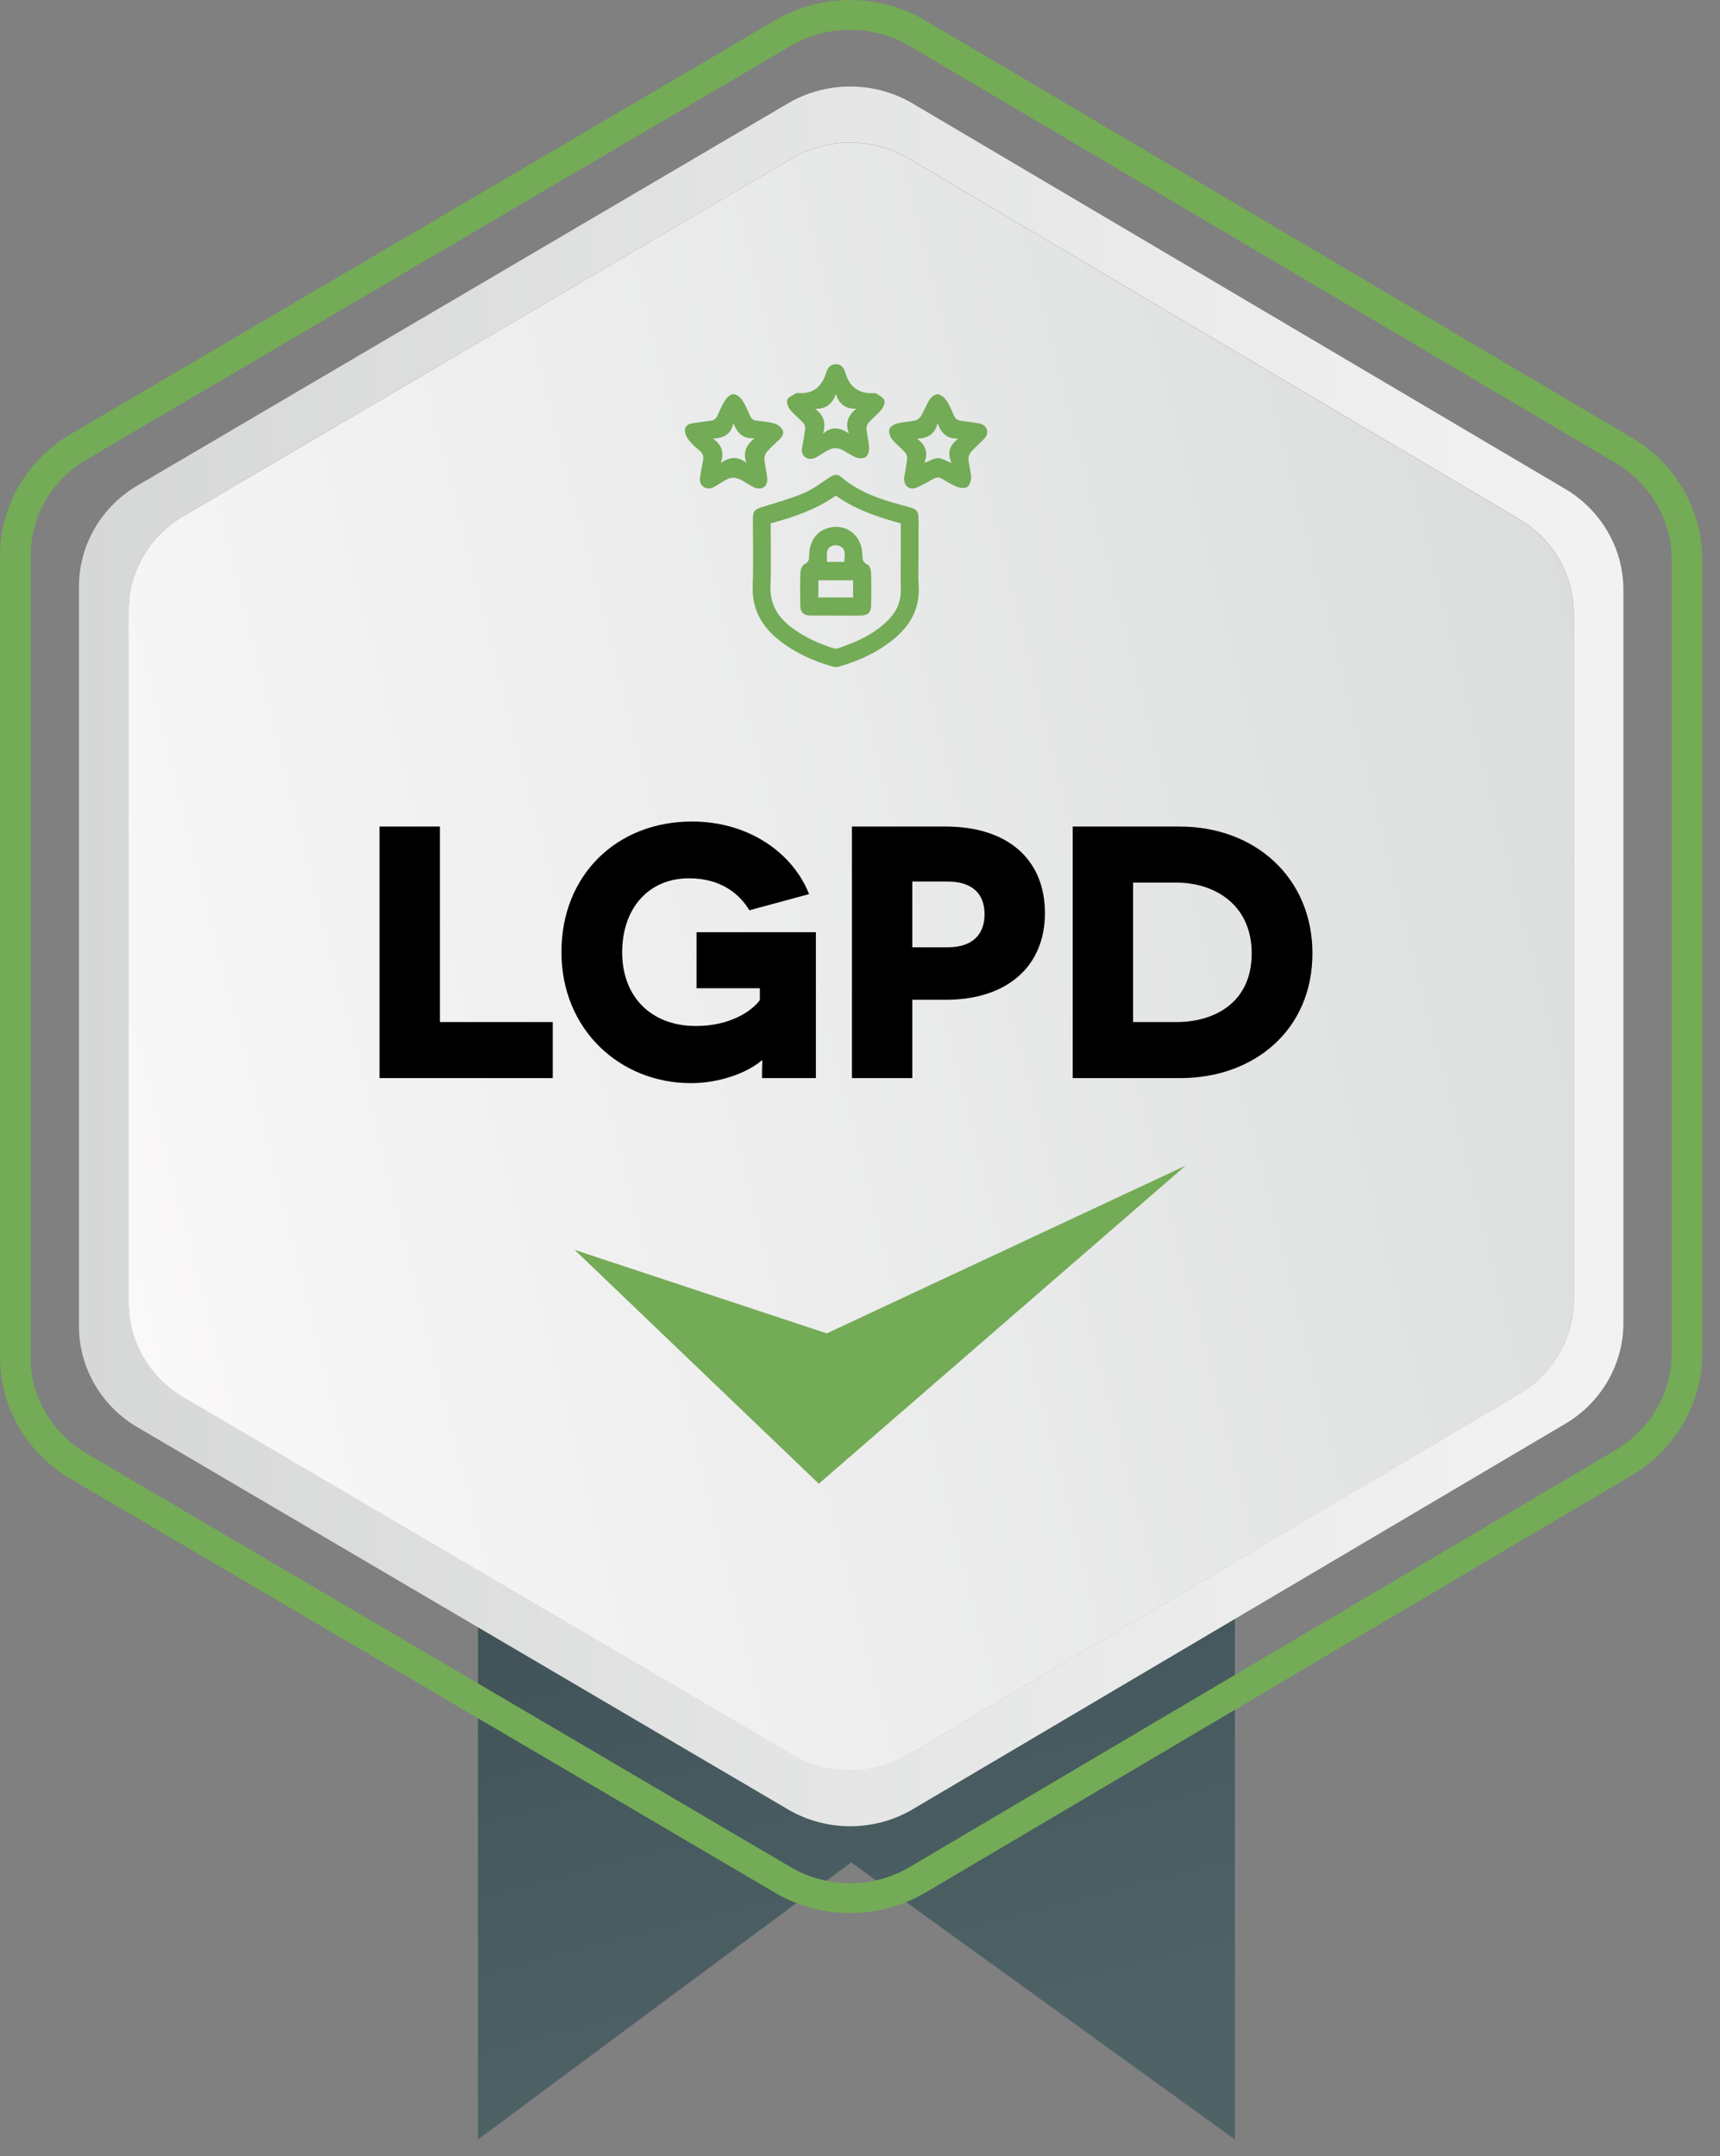
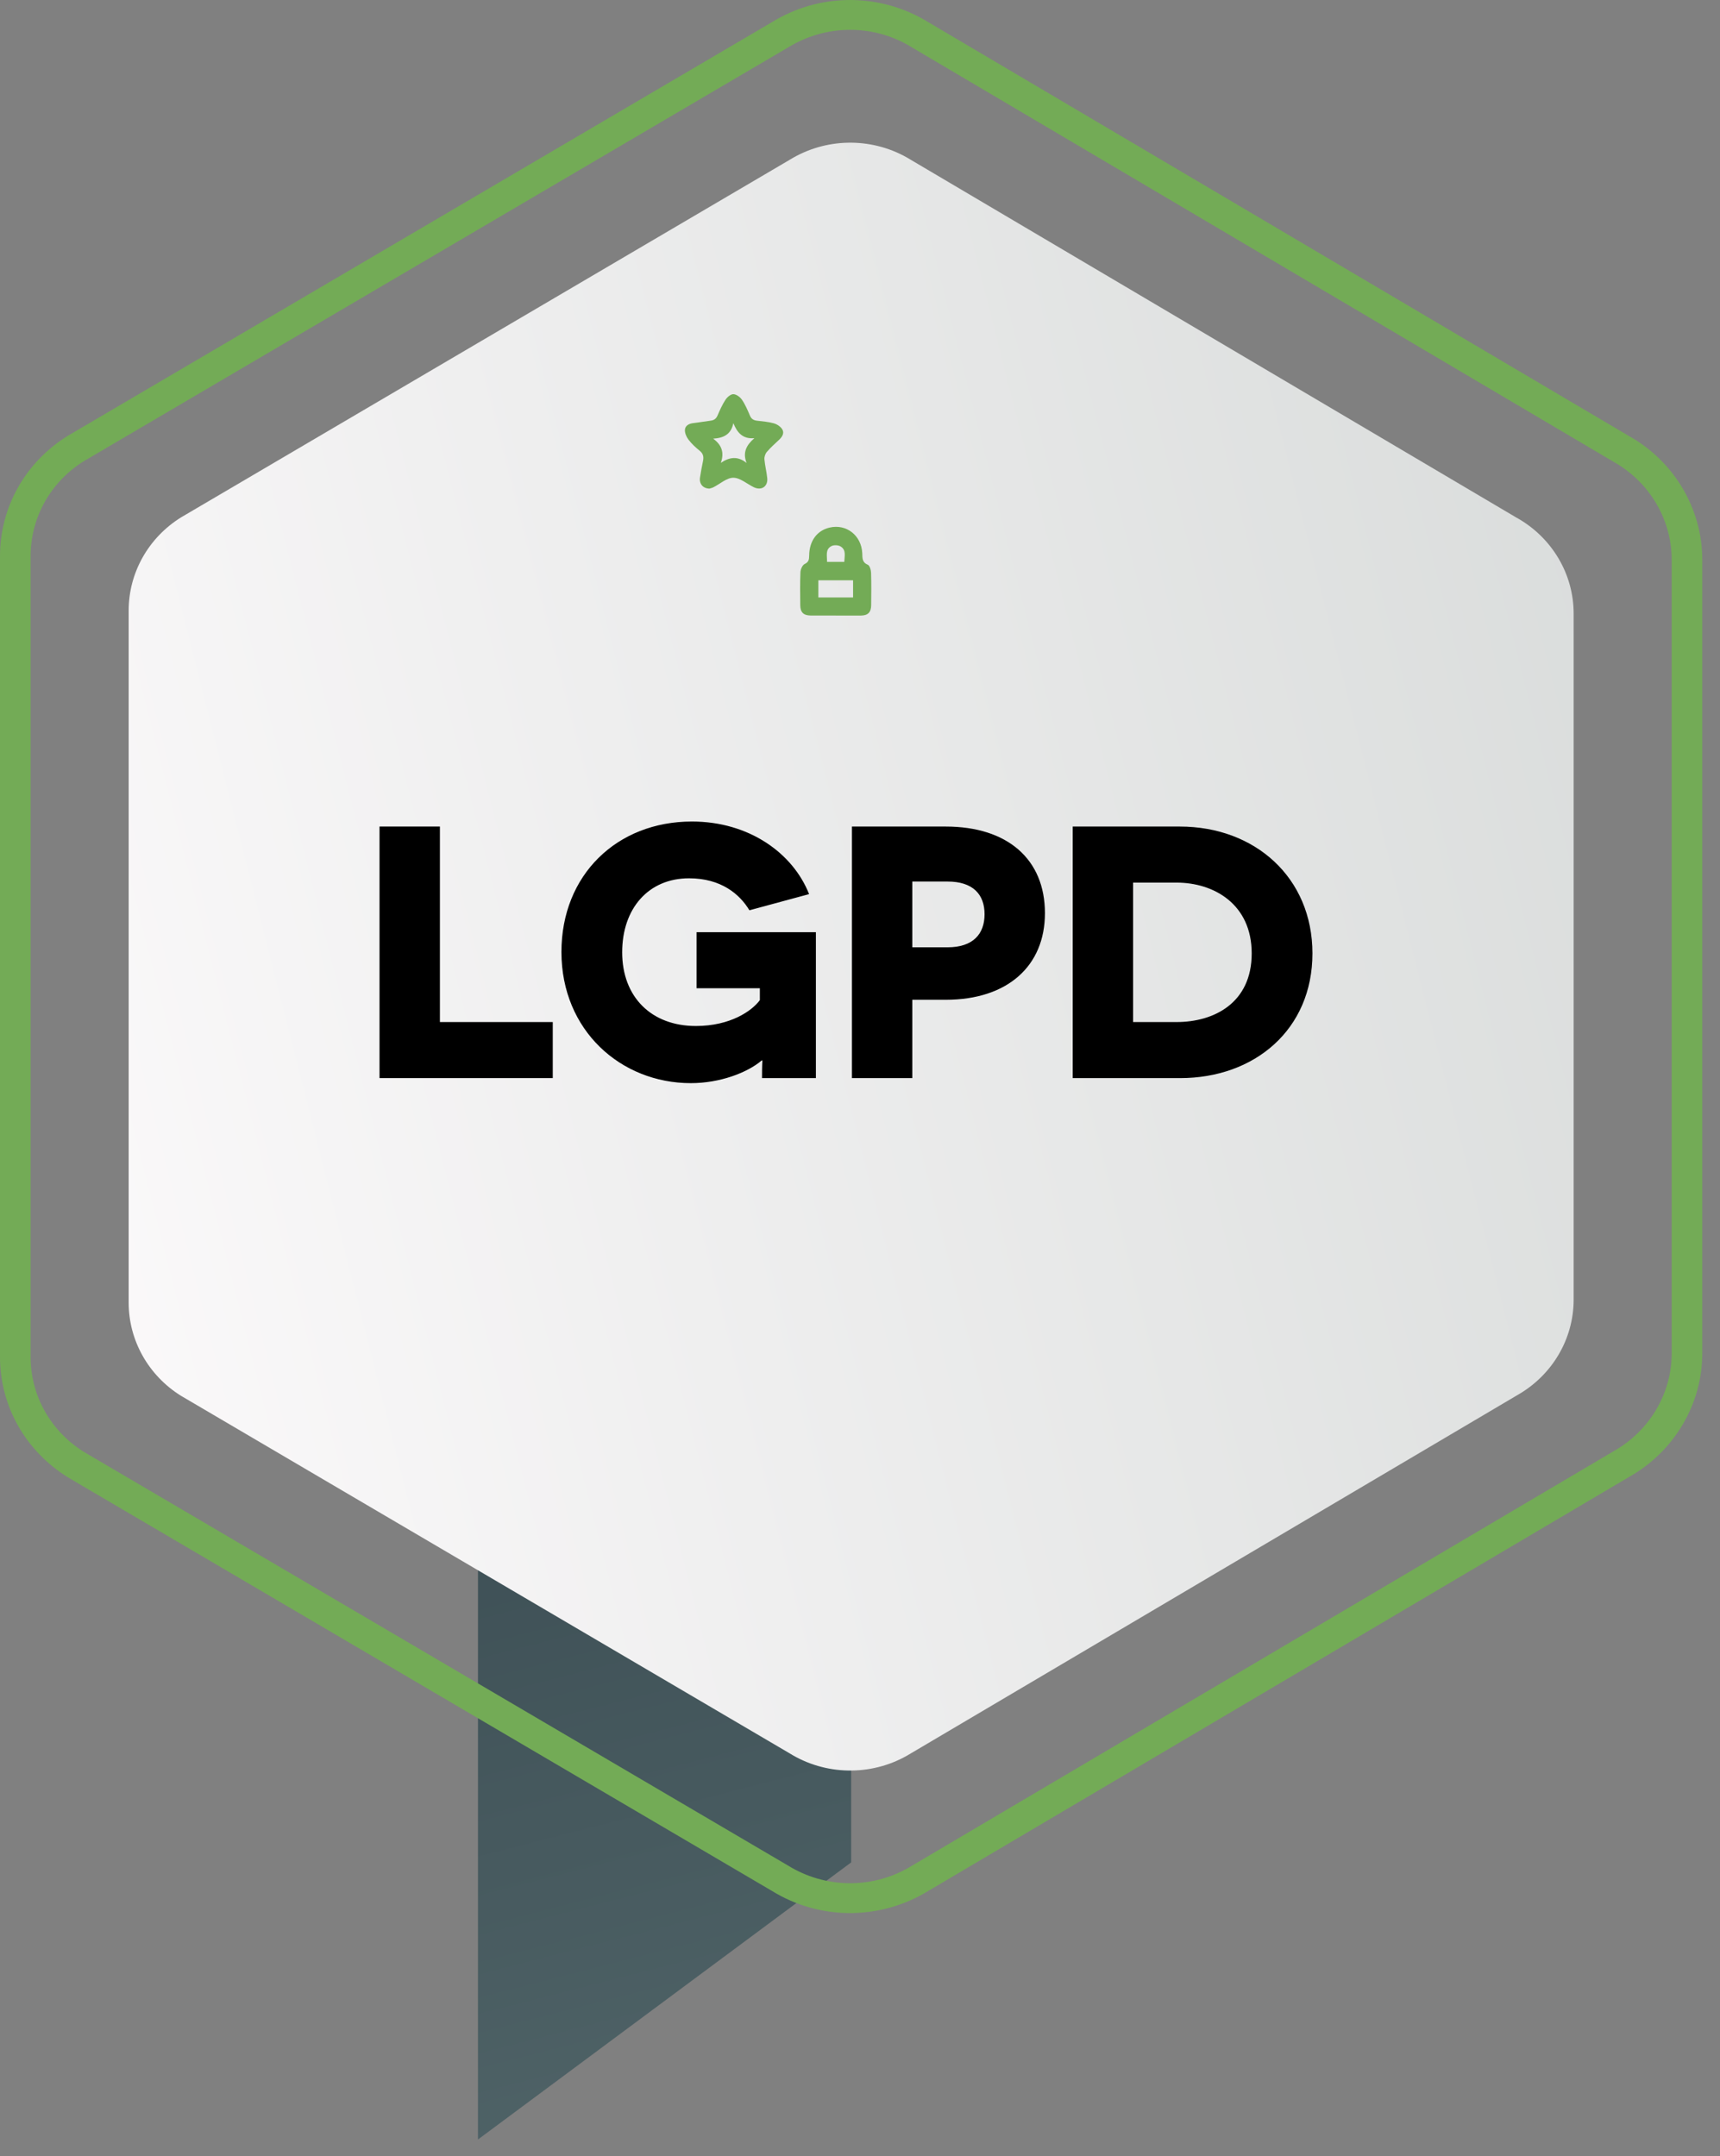
<svg xmlns="http://www.w3.org/2000/svg" width="67" height="84" viewBox="0 0 67 84" fill="none">
  <rect x="0" y="0" width="67" height="84" fill="#808080" stroke="none" />
-   <path d="M18.619 40.48V83.348L33.156 72.553L48.103 83.348V40.48H18.619Z" fill="url(#paint0_linear_5109_2386)" />
+   <path d="M18.619 40.48V83.348L33.156 72.553V40.48H18.619Z" fill="url(#paint0_linear_5109_2386)" />
  <path d="M33.112 74.527C32.053 74.527 30.996 74.238 30.066 73.662L2.659 57.561C0.989 56.529 0 54.773 0 52.86V21.669C0 19.755 0.989 17.999 2.647 16.974L30.07 0.863C31.864 -0.245 34.122 -0.288 35.961 0.746L63.471 16.996C65.218 17.979 66.31 19.825 66.31 21.804V52.722C66.31 54.701 65.218 56.547 63.461 57.536L35.974 73.775C35.083 74.277 34.095 74.527 33.112 74.527ZM33.118 1.162C32.28 1.162 31.442 1.392 30.703 1.847L30.691 1.853L3.273 17.962C1.975 18.767 1.192 20.153 1.192 21.669V52.86C1.192 54.373 1.975 55.762 3.286 56.572L30.691 72.673C32.123 73.559 33.909 73.594 35.365 72.776L62.852 56.537C64.253 55.749 65.118 54.289 65.118 52.724V21.804C65.118 20.239 64.253 18.779 62.865 17.997L35.355 1.747C34.663 1.357 33.89 1.162 33.118 1.162Z" fill="#73AB56" />
-   <path d="M60.879 18.994L35.475 3.987C33.958 3.131 32.077 3.17 30.596 4.085L5.266 18.968C3.902 19.811 3.076 21.277 3.076 22.851V51.666C3.076 53.241 3.902 54.706 5.266 55.549L30.596 70.431C32.077 71.346 33.955 71.385 35.475 70.53L60.879 55.522C62.338 54.702 63.237 53.182 63.237 51.539V22.978C63.237 21.335 62.338 19.817 60.879 18.994ZM61.301 50.622C61.301 52.16 60.459 53.58 59.095 54.349L35.326 68.391C33.904 69.191 32.147 69.154 30.762 68.298L7.062 54.373C5.786 53.584 5.014 52.214 5.014 50.739V23.78C5.014 22.307 5.786 20.935 7.062 20.145L30.762 6.222C32.147 5.365 33.906 5.33 35.326 6.13L59.095 20.172C60.459 20.941 61.301 22.36 61.301 23.899V50.624V50.622Z" fill="url(#paint1_linear_5109_2386)" />
  <path d="M59.093 20.178L35.324 6.134C33.902 5.334 32.145 5.371 30.76 6.226L7.06 20.151C5.784 20.941 5.012 22.311 5.012 23.786V50.747C5.012 52.22 5.784 53.592 7.06 54.382L30.76 68.306C32.145 69.164 33.904 69.199 35.324 68.399L59.093 54.357C60.457 53.588 61.299 52.169 61.299 50.63V23.903C61.299 22.364 60.457 20.945 59.093 20.176V20.178Z" fill="url(#paint2_linear_5109_2386)" />
  <path d="M14.784 42V32.2H17.136V39.816H21.532V42H14.784ZM31.782 42H29.683C29.683 41.44 29.697 41.384 29.697 41.314H29.669C29.108 41.79 28.044 42.196 26.91 42.196C24.18 42.196 21.87 40.138 21.87 37.086C21.87 34.09 24.026 32.004 26.953 32.004C29.178 32.004 30.887 33.236 31.517 34.832L29.192 35.462C28.814 34.832 28.087 34.216 26.84 34.216C25.259 34.216 24.236 35.392 24.236 37.1C24.236 38.836 25.37 39.97 27.107 39.97C28.451 39.97 29.291 39.382 29.599 38.962V38.5H27.134V36.316H31.782V42ZM33.186 32.2H36.84C39.248 32.2 40.704 33.474 40.704 35.574C40.704 37.632 39.248 38.948 36.84 38.948H35.538V42H33.186V32.2ZM35.538 36.904H36.91C37.904 36.904 38.352 36.386 38.352 35.616C38.352 34.846 37.904 34.342 36.91 34.342H35.538V36.904ZM41.786 32.2H45.958C48.884 32.2 51.124 34.188 51.124 37.142C51.124 40.11 48.87 42 45.972 42H41.786V32.2ZM44.138 39.816H45.832C47.288 39.816 48.758 39.074 48.758 37.142C48.758 35.224 47.288 34.384 45.832 34.384H44.138V39.816Z" fill="black" />
-   <path d="M35.781 21.682C35.781 22.066 35.762 22.451 35.785 22.835C35.834 23.731 35.439 24.402 34.763 24.939C34.148 25.429 33.444 25.747 32.694 25.965C32.61 25.989 32.508 25.991 32.426 25.967C31.676 25.749 30.971 25.433 30.355 24.945C29.671 24.404 29.288 23.727 29.32 22.823C29.353 21.955 29.326 21.085 29.328 20.218C29.328 19.914 29.4 19.842 29.693 19.752C30.234 19.584 30.783 19.43 31.303 19.213C31.657 19.063 31.977 18.823 32.299 18.605C32.458 18.497 32.618 18.45 32.762 18.575C33.427 19.161 34.242 19.434 35.072 19.662C35.828 19.867 35.785 19.805 35.781 20.599C35.781 20.96 35.781 21.321 35.781 21.682ZM30.021 20.39C30.021 21.214 30.043 22.023 30.013 22.827C29.986 23.51 30.275 24.008 30.787 24.41C31.283 24.798 31.848 25.052 32.44 25.249C32.501 25.269 32.579 25.276 32.641 25.255C33.36 25.017 34.042 24.712 34.589 24.166C34.925 23.832 35.103 23.434 35.091 22.948C35.078 22.463 35.089 21.98 35.089 21.495C35.089 21.128 35.089 20.761 35.089 20.39C34.183 20.138 33.313 19.852 32.555 19.307C31.789 19.855 30.924 20.14 30.021 20.39Z" fill="#73AB56" />
-   <path d="M31.235 17.51C31.282 17.227 31.334 16.965 31.364 16.698C31.373 16.628 31.342 16.532 31.295 16.481C31.129 16.3 30.93 16.148 30.776 15.958C30.697 15.859 30.633 15.681 30.668 15.576C30.703 15.472 30.871 15.408 30.985 15.334C31.014 15.314 31.061 15.309 31.098 15.312C31.696 15.357 32.022 15.047 32.188 14.504C32.241 14.329 32.352 14.184 32.565 14.188C32.766 14.192 32.872 14.331 32.921 14.499C33.083 15.061 33.435 15.348 34.031 15.316C34.068 15.314 34.115 15.316 34.144 15.336C34.255 15.416 34.412 15.486 34.449 15.595C34.484 15.693 34.414 15.861 34.337 15.956C34.187 16.14 33.995 16.286 33.835 16.464C33.779 16.526 33.743 16.637 33.751 16.719C33.775 16.963 33.845 17.203 33.855 17.447C33.861 17.568 33.812 17.738 33.726 17.802C33.64 17.865 33.458 17.867 33.347 17.822C33.071 17.713 32.813 17.461 32.544 17.459C32.286 17.457 32.028 17.701 31.768 17.828C31.485 17.966 31.215 17.791 31.235 17.51ZM32.559 15.348C32.425 15.74 32.176 15.933 31.752 15.929C32.098 16.179 32.18 16.493 32.057 16.899C32.397 16.593 32.72 16.655 33.069 16.883C32.905 16.479 33.042 16.181 33.355 15.923C32.934 15.933 32.686 15.746 32.561 15.351L32.559 15.348Z" fill="#73AB56" />
  <path d="M27.637 19.035C27.375 19.029 27.231 18.842 27.268 18.602C27.301 18.391 27.338 18.178 27.383 17.969C27.418 17.807 27.399 17.677 27.258 17.562C27.098 17.433 26.943 17.29 26.818 17.126C26.738 17.021 26.672 16.869 26.68 16.742C26.693 16.576 26.844 16.5 27.014 16.482C27.235 16.457 27.455 16.416 27.674 16.389C27.807 16.373 27.893 16.32 27.95 16.188C28.041 15.977 28.135 15.764 28.26 15.573C28.327 15.47 28.467 15.351 28.569 15.356C28.686 15.36 28.831 15.468 28.903 15.575C29.032 15.764 29.122 15.979 29.212 16.19C29.267 16.322 29.356 16.373 29.487 16.389C29.708 16.416 29.933 16.432 30.144 16.492C30.269 16.527 30.408 16.619 30.472 16.726C30.56 16.871 30.472 17.017 30.349 17.132C30.187 17.284 30.019 17.433 29.874 17.602C29.81 17.675 29.769 17.798 29.777 17.893C29.798 18.137 29.861 18.377 29.886 18.621C29.921 18.949 29.665 19.125 29.366 18.982C29.098 18.853 28.833 18.613 28.567 18.611C28.309 18.611 28.051 18.851 27.791 18.982C27.731 19.013 27.662 19.025 27.633 19.035H27.637ZM29.083 18.038C28.919 17.624 29.079 17.335 29.386 17.07C28.936 17.111 28.718 16.861 28.567 16.484C28.477 16.927 28.184 17.064 27.78 17.089C28.116 17.333 28.219 17.634 28.079 18.032C28.422 17.8 28.741 17.762 29.083 18.036V18.038Z" fill="#73AB56" />
-   <path d="M35.22 18.602C35.256 18.385 35.31 18.131 35.338 17.87C35.347 17.794 35.316 17.689 35.265 17.634C35.101 17.452 34.9 17.302 34.748 17.109C34.671 17.009 34.611 16.836 34.644 16.724C34.673 16.625 34.828 16.529 34.945 16.498C35.172 16.436 35.416 16.434 35.648 16.381C35.736 16.36 35.834 16.285 35.879 16.207C36 16.003 36.078 15.772 36.207 15.575C36.275 15.472 36.416 15.355 36.52 15.36C36.635 15.364 36.778 15.476 36.852 15.581C36.977 15.761 37.069 15.969 37.151 16.176C37.213 16.33 37.315 16.379 37.462 16.397C37.69 16.424 37.919 16.455 38.145 16.496C38.45 16.553 38.554 16.857 38.343 17.087C38.177 17.267 37.985 17.423 37.823 17.608C37.76 17.681 37.717 17.808 37.725 17.905C37.743 18.133 37.821 18.358 37.829 18.586C37.833 18.713 37.782 18.887 37.692 18.961C37.612 19.027 37.428 19.017 37.313 18.976C37.106 18.9 36.91 18.787 36.723 18.668C36.58 18.578 36.463 18.59 36.326 18.672C36.135 18.787 35.937 18.887 35.736 18.984C35.447 19.121 35.199 18.955 35.218 18.6L35.22 18.602ZM37.329 17.088C36.893 17.097 36.657 16.883 36.524 16.483C36.418 16.904 36.148 17.084 35.721 17.088C36.063 17.337 36.162 17.644 36.008 18.034C36.211 17.958 36.373 17.849 36.537 17.849C36.694 17.849 36.852 17.956 37.065 18.036C36.887 17.628 36.995 17.335 37.329 17.091V17.088Z" fill="#73AB56" />
  <path d="M32.556 23.978C32.226 23.978 31.896 23.982 31.567 23.978C31.298 23.974 31.175 23.849 31.173 23.58C31.169 23.149 31.161 22.721 31.18 22.292C31.184 22.179 31.257 22.013 31.345 21.972C31.507 21.894 31.517 21.794 31.52 21.646C31.524 21.073 31.825 20.667 32.316 20.553C32.97 20.401 33.556 20.858 33.588 21.553C33.597 21.736 33.574 21.904 33.801 21.999C33.877 22.029 33.928 22.204 33.931 22.314C33.945 22.737 33.939 23.157 33.935 23.58C33.932 23.851 33.81 23.976 33.541 23.98C33.212 23.984 32.882 23.98 32.552 23.98L32.556 23.978ZM31.878 23.274H33.23V22.606H31.878V23.274ZM32.218 21.888H32.888C32.896 21.664 32.97 21.428 32.749 21.291C32.658 21.233 32.486 21.223 32.39 21.273C32.138 21.4 32.222 21.652 32.216 21.89L32.218 21.888Z" fill="#73AB56" />
-   <path d="M22.385 48.692L31.895 57.801L46.183 45.41L32.207 51.945L22.385 48.692Z" fill="#73AB56" />
  <defs>
    <linearGradient id="paint0_linear_5109_2386" x1="28.857" y1="44.314" x2="40.426" y2="89.389" gradientUnits="userSpaceOnUse">
      <stop stop-color="#36474E" />
      <stop offset="0.8" stop-color="#4F6367" />
    </linearGradient>
    <linearGradient id="paint1_linear_5109_2386" x1="3.076" y1="37.259" x2="63.237" y2="37.259" gradientUnits="userSpaceOnUse">
      <stop stop-color="#D6D8D7" />
      <stop offset="0.98" stop-color="#F2F2F2" />
    </linearGradient>
    <linearGradient id="paint2_linear_5109_2386" x1="-2.397" y1="46.315" x2="68.041" y2="28.414" gradientUnits="userSpaceOnUse">
      <stop stop-color="#FDFBFC" />
      <stop offset="1" stop-color="#D8DBDA" />
    </linearGradient>
  </defs>
</svg>